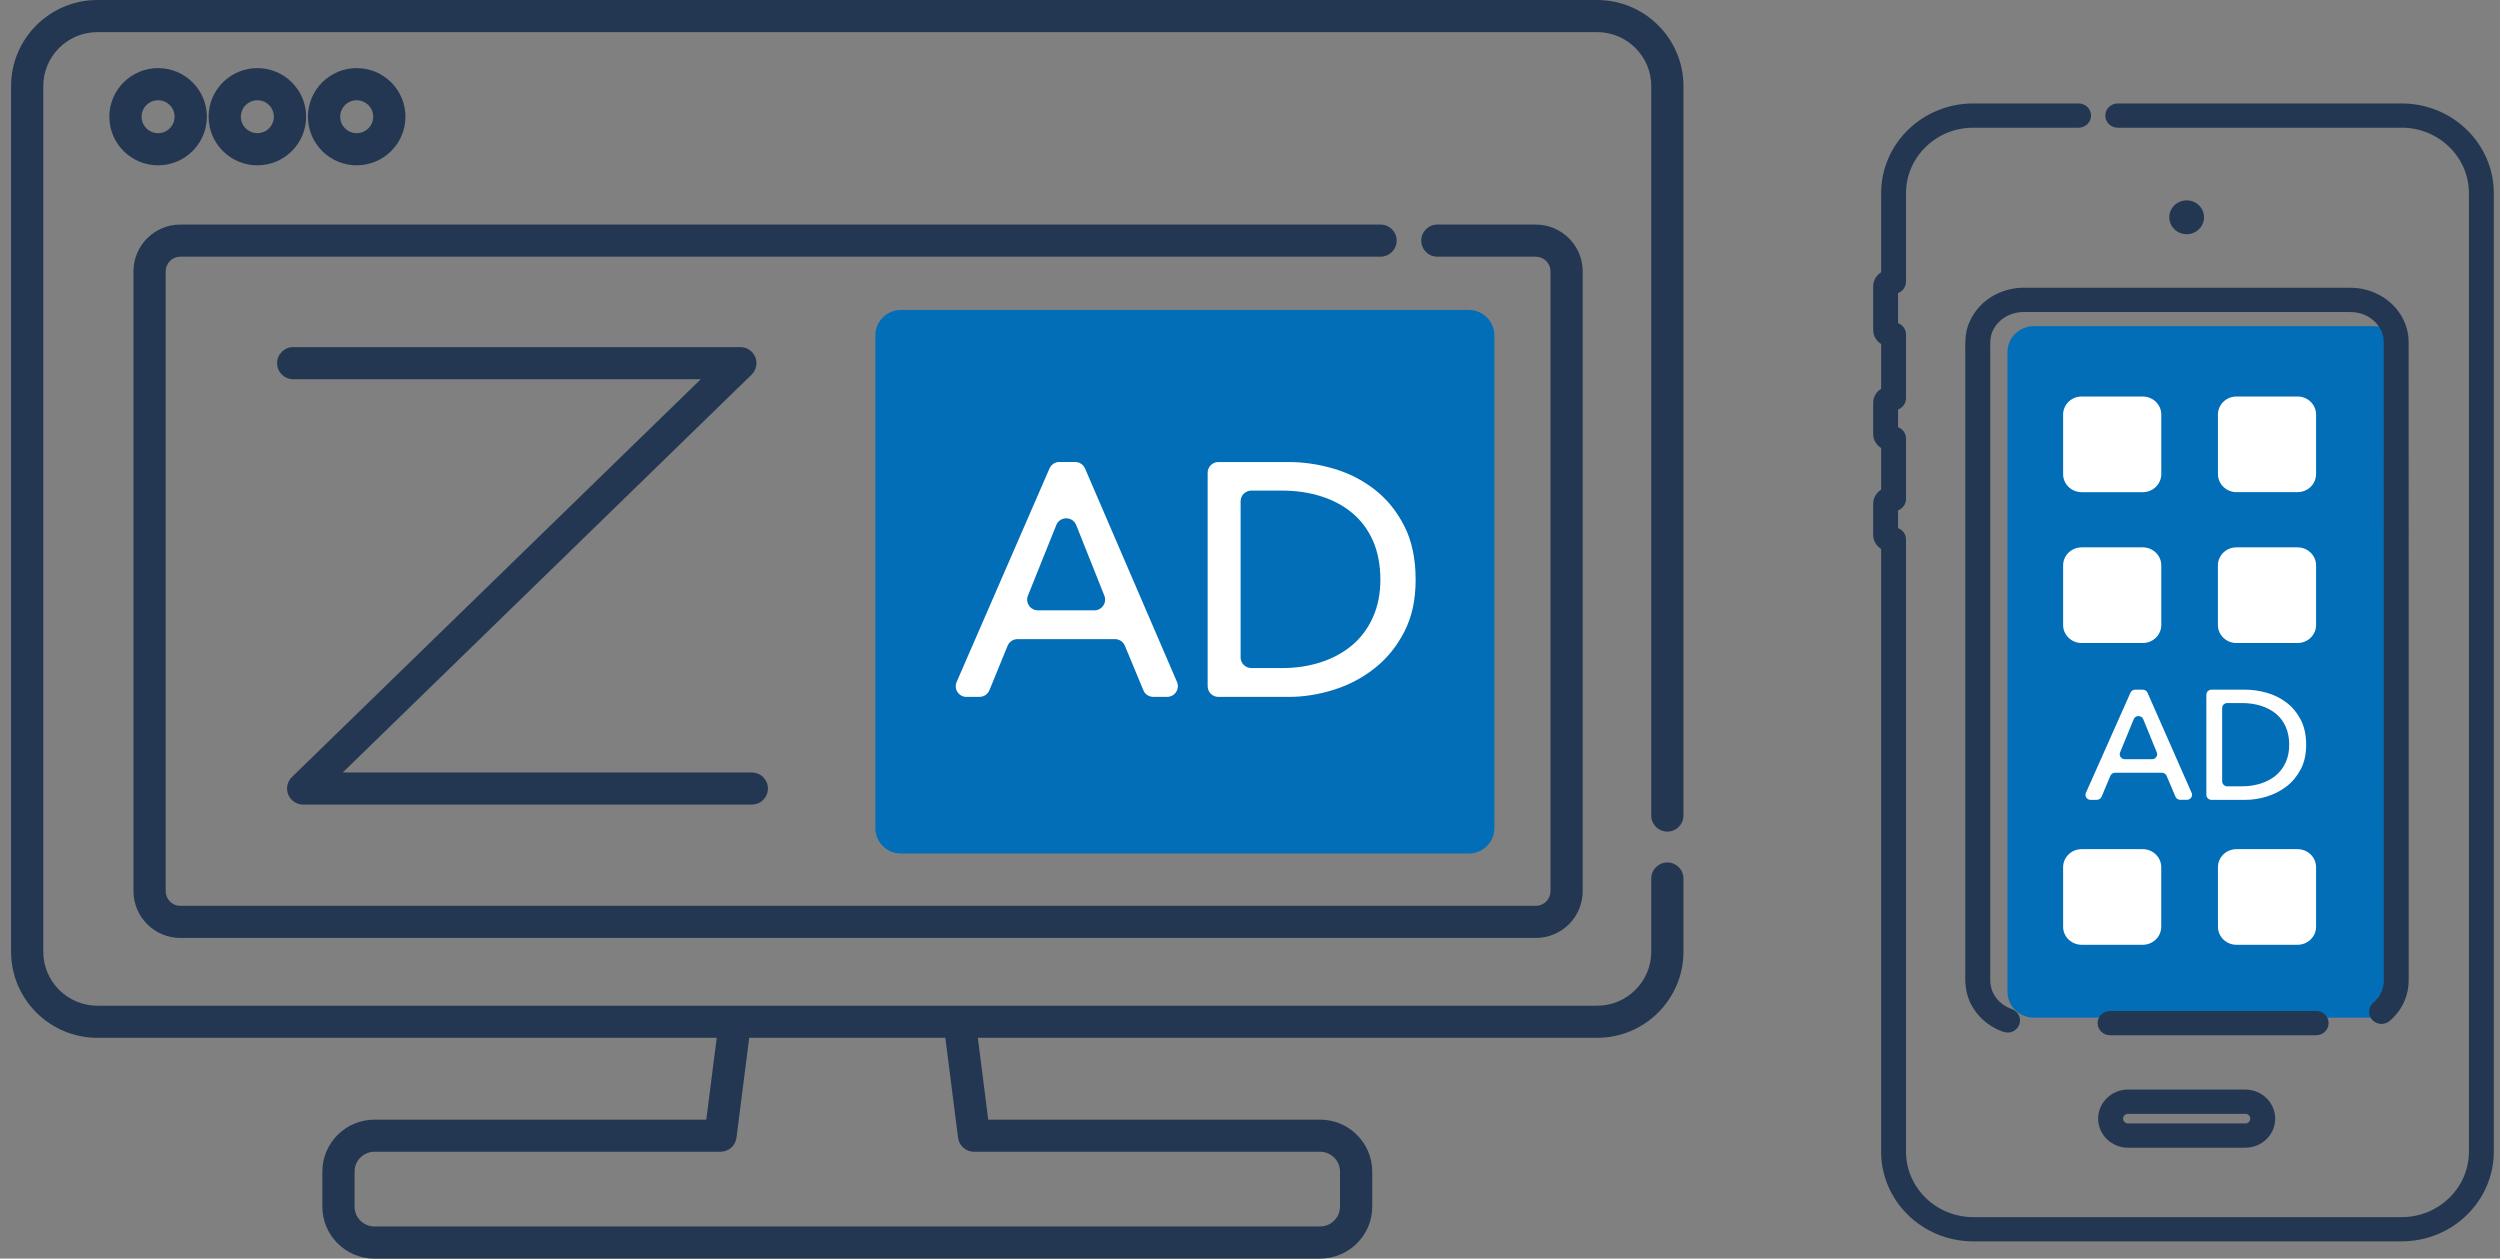
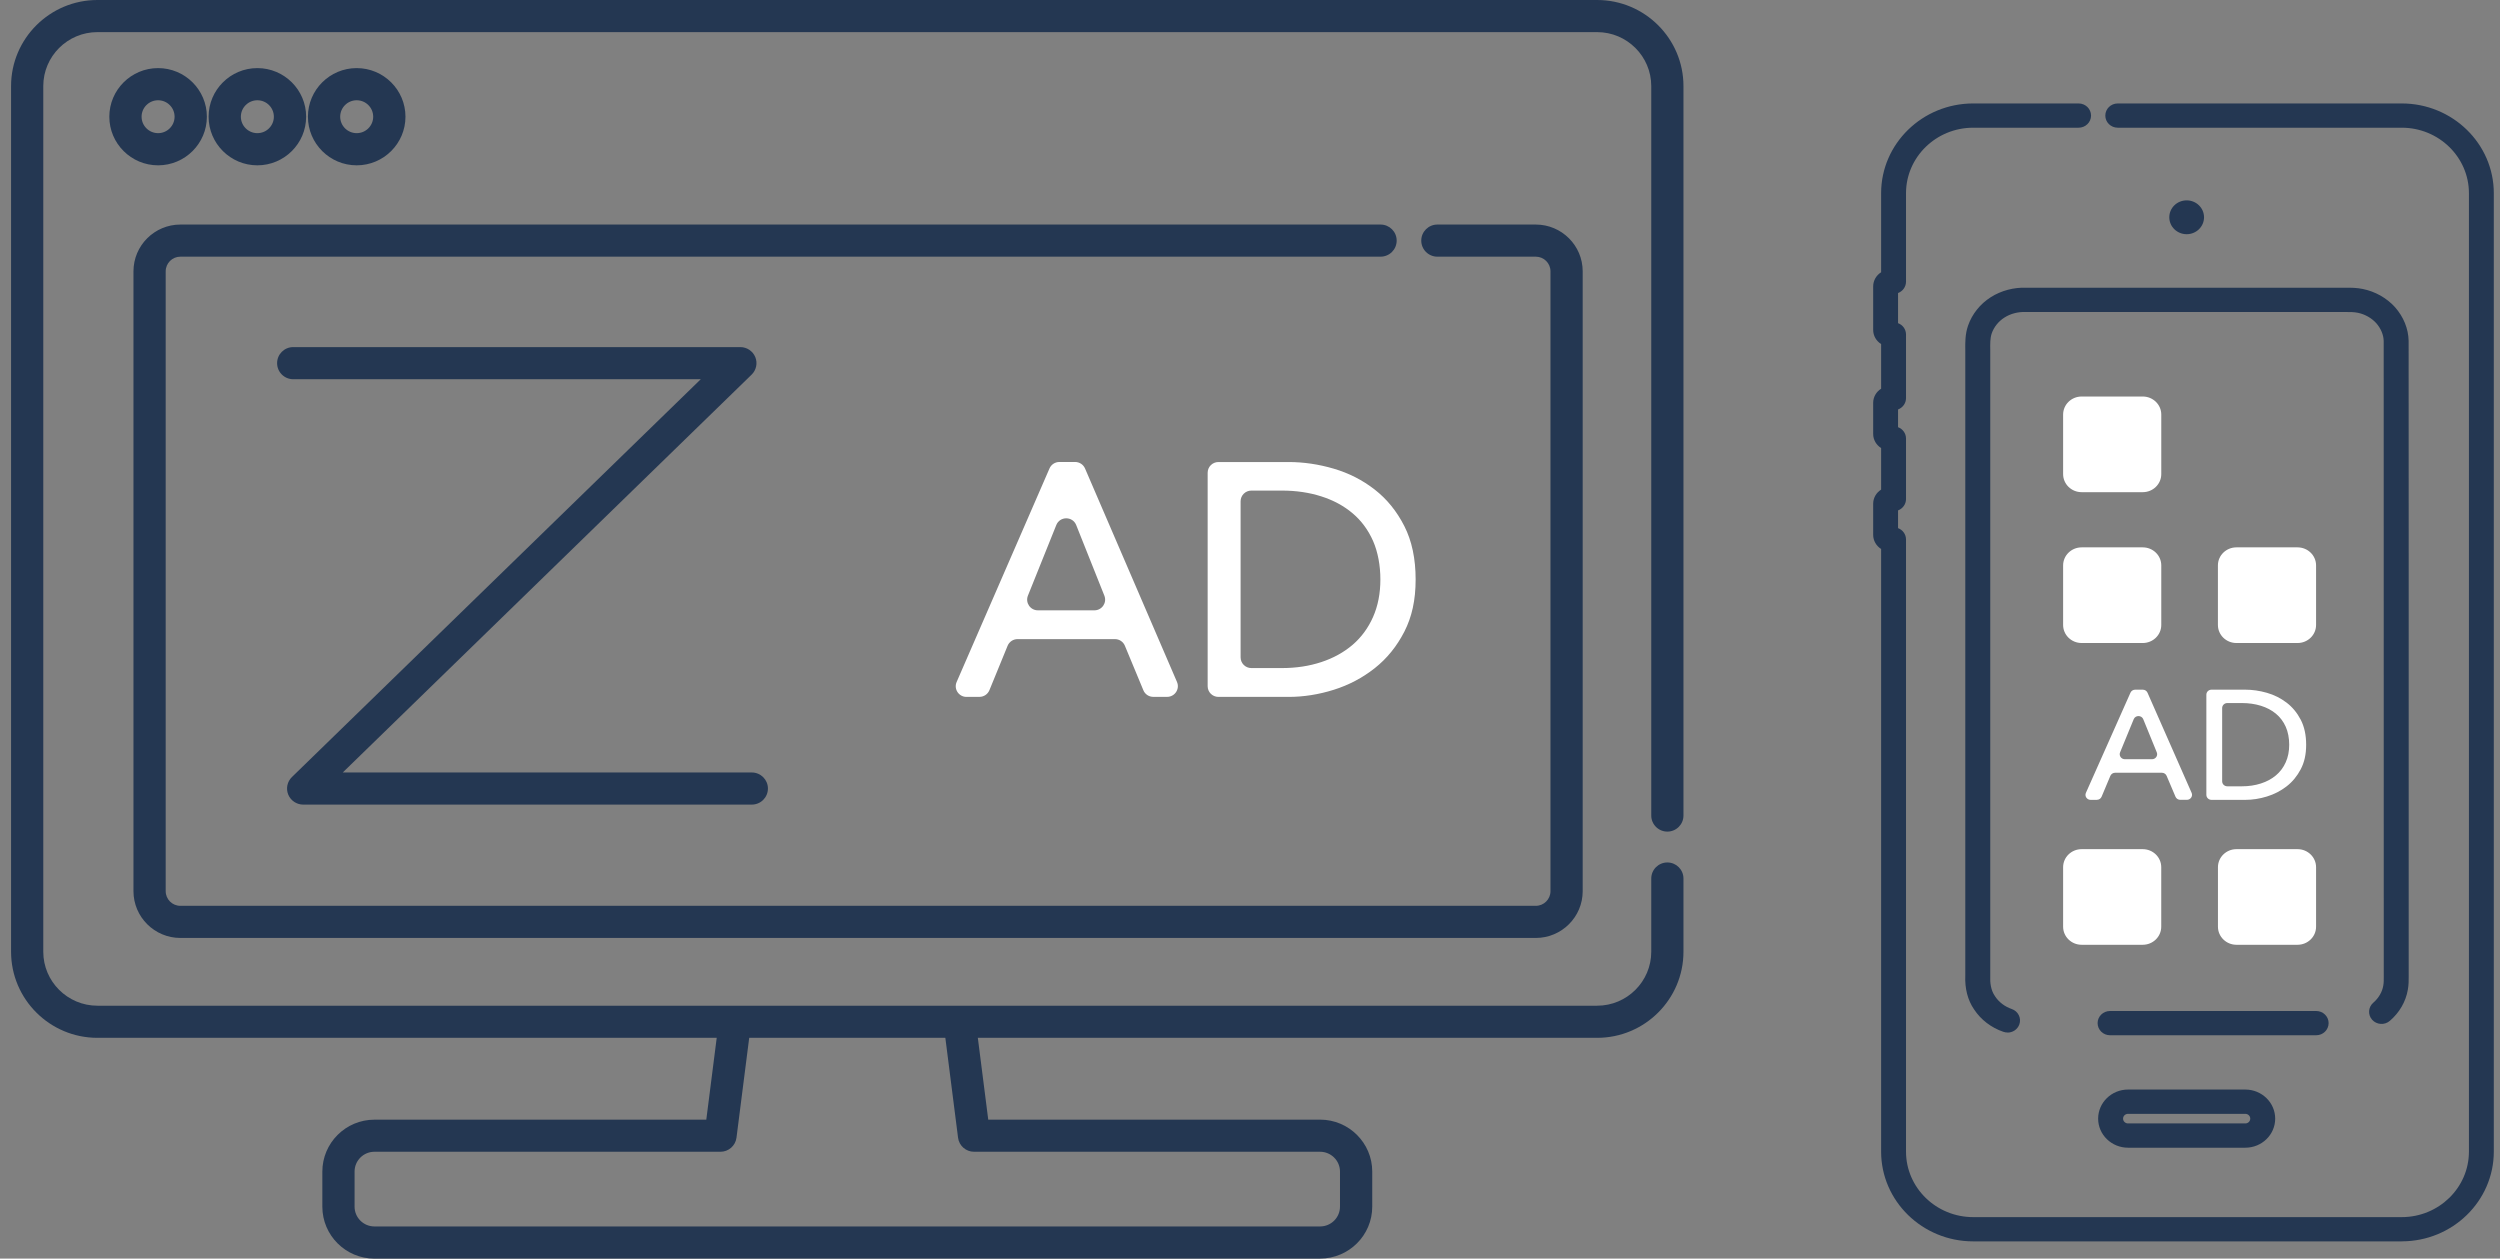
<svg xmlns="http://www.w3.org/2000/svg" width="145" height="73" viewBox="0 0 145 73" fill="none">
  <rect x="0" y="0" width="145" height="73" fill="#808080" stroke="none" />
  <g clip-path="url(#clip0_5_719)">
-     <path d="M137.648 18.917H117.967C117.121 18.917 116.434 19.586 116.434 20.411V57.531C116.434 58.355 117.121 59.025 117.967 59.025H137.648C138.494 59.025 139.18 58.355 139.18 57.531V20.411C139.18 19.586 138.494 18.917 137.648 18.917Z" fill="#036EB8" />
    <path d="M139.3 72H114.446C111.5 72 109.105 69.665 109.105 66.794V31.84C108.828 31.667 108.644 31.364 108.644 31.019V29.219C108.644 28.874 108.828 28.572 109.105 28.398V25.987C108.828 25.814 108.644 25.512 108.644 25.167V23.366C108.644 23.022 108.828 22.719 109.105 22.546V19.955C108.828 19.782 108.644 19.479 108.644 19.135V16.613C108.644 16.268 108.828 15.965 109.105 15.792V11.21C109.103 8.335 111.5 6 114.446 6H120.559C120.958 6 121.281 6.315 121.281 6.704C121.281 7.093 120.958 7.407 120.559 7.407H114.446C112.297 7.407 110.549 9.111 110.549 11.206V16.338C110.549 16.637 110.356 16.893 110.087 16.996V18.744C110.358 18.844 110.549 19.1 110.549 19.401V23.092C110.549 23.391 110.356 23.647 110.087 23.75V24.778C110.358 24.878 110.549 25.134 110.549 25.435V28.947C110.549 29.245 110.356 29.501 110.087 29.604V30.632C110.358 30.733 110.549 30.989 110.549 31.29V66.794C110.549 68.889 112.297 70.593 114.446 70.593H139.3C141.45 70.593 143.198 68.889 143.198 66.794V11.206C143.198 9.111 141.45 7.407 139.3 7.407H122.83C122.431 7.407 122.108 7.093 122.108 6.704C122.108 6.315 122.431 6 122.83 6H139.3C142.246 6 144.641 8.335 144.641 11.206V66.793C144.641 69.663 142.244 71.998 139.3 71.998V72Z" fill="#243752" />
    <path d="M126.827 11.621C126.27 11.621 125.819 12.06 125.819 12.602C125.819 13.145 126.27 13.584 126.827 13.584C127.383 13.584 127.834 13.145 127.834 12.602C127.834 12.06 127.383 11.621 126.827 11.621Z" fill="#243752" />
    <path d="M130.23 66.567H123.424C122.47 66.567 121.692 65.811 121.692 64.881C121.692 63.952 122.468 63.194 123.424 63.194H130.23C131.183 63.194 131.961 63.95 131.961 64.881C131.961 65.813 131.185 66.567 130.23 66.567ZM123.424 64.603C123.267 64.603 123.138 64.728 123.138 64.881C123.138 65.034 123.267 65.159 123.424 65.159H130.23C130.387 65.159 130.515 65.034 130.515 64.881C130.515 64.728 130.387 64.603 130.23 64.603H123.424Z" fill="#243752" />
    <path d="M116.434 59.886C116.355 59.886 116.275 59.873 116.194 59.845C115.491 59.605 114.889 59.144 114.498 58.547C114.13 58.015 113.954 57.335 113.987 56.583V20.732C113.987 20.732 113.987 20.717 113.987 20.711C113.991 20.58 113.987 20.447 113.987 20.314C113.981 19.881 113.974 19.389 114.146 18.889C114.38 18.215 114.847 17.631 115.464 17.238C116.068 16.855 116.802 16.659 117.539 16.687H136.015C136.351 16.685 136.688 16.687 137.037 16.76C137.759 16.905 138.425 17.28 138.909 17.814C139.408 18.379 139.687 19.07 139.7 19.764L139.704 32.82V56.46C139.704 56.523 139.704 56.579 139.704 56.636C139.704 56.863 139.706 57.121 139.656 57.394C139.54 58.089 139.168 58.734 138.605 59.214C138.305 59.47 137.848 59.44 137.586 59.148C137.323 58.855 137.354 58.41 137.654 58.154C137.96 57.892 138.171 57.531 138.231 57.162C138.231 57.156 138.231 57.15 138.233 57.146C138.26 57.003 138.26 56.827 138.258 56.644C138.258 56.581 138.258 56.517 138.258 56.454L138.254 19.778C138.247 19.423 138.092 19.05 137.819 18.74C137.546 18.439 137.161 18.224 136.744 18.139C136.531 18.096 136.288 18.095 136.018 18.096H117.526C117.516 18.096 117.506 18.096 117.495 18.096C117.052 18.078 116.612 18.191 116.256 18.419C115.911 18.639 115.648 18.967 115.518 19.342C115.425 19.615 115.429 19.945 115.435 20.298C115.437 20.447 115.439 20.598 115.435 20.746V56.603C115.435 56.613 115.435 56.626 115.435 56.636C115.42 56.954 115.453 57.412 115.704 57.771C115.708 57.777 115.712 57.783 115.716 57.789C115.931 58.12 116.281 58.386 116.678 58.521C117.055 58.65 117.253 59.051 117.121 59.418C117.017 59.708 116.738 59.89 116.44 59.89L116.434 59.886Z" fill="#243752" />
    <path d="M134.338 60.045H122.383C121.984 60.045 121.661 59.73 121.661 59.341C121.661 58.952 121.984 58.638 122.383 58.638H134.338C134.737 58.638 135.06 58.952 135.06 59.341C135.06 59.73 134.737 60.045 134.338 60.045Z" fill="#243752" />
    <path d="M124.28 22.998H120.735C120.142 22.998 119.661 23.466 119.661 24.044V27.499C119.661 28.077 120.142 28.546 120.735 28.546H124.28C124.873 28.546 125.354 28.077 125.354 27.499V24.044C125.354 23.466 124.873 22.998 124.28 22.998Z" fill="white" />
-     <path d="M129.714 22.998H133.258C133.852 22.998 134.332 23.467 134.332 24.044V27.497C134.332 28.076 133.85 28.544 133.258 28.544H129.714C129.121 28.544 128.641 28.074 128.641 27.497V24.044C128.641 23.465 129.123 22.998 129.714 22.998Z" fill="white" />
    <path d="M124.28 31.747H120.735C120.142 31.747 119.661 32.215 119.661 32.793V36.249C119.661 36.827 120.142 37.295 120.735 37.295H124.28C124.873 37.295 125.354 36.827 125.354 36.249V32.793C125.354 32.215 124.873 31.747 124.28 31.747Z" fill="white" />
    <path d="M133.258 31.747H129.712C129.119 31.747 128.639 32.215 128.639 32.793V36.249C128.639 36.827 129.119 37.295 129.712 37.295H133.258C133.851 37.295 134.332 36.827 134.332 36.249V32.793C134.332 32.215 133.851 31.747 133.258 31.747Z" fill="white" />
    <path d="M120.735 49.251H124.278C124.872 49.251 125.352 49.72 125.352 50.297V53.75C125.352 54.329 124.87 54.797 124.278 54.797H120.735C120.141 54.797 119.661 54.327 119.661 53.75V50.297C119.661 49.718 120.143 49.251 120.735 49.251Z" fill="white" />
    <path d="M129.714 49.251H133.258C133.852 49.251 134.332 49.72 134.332 50.297V53.75C134.332 54.329 133.85 54.797 133.258 54.797H129.714C129.121 54.797 128.641 54.327 128.641 53.75V50.297C128.641 49.718 129.123 49.251 129.714 49.251Z" fill="white" />
    <path d="M121.62 46.392H121.256C121.041 46.392 120.896 46.178 120.983 45.985L123.567 40.176C123.614 40.069 123.722 40.001 123.84 40.001H124.28C124.4 40.001 124.508 40.069 124.555 40.176L127.114 45.985C127.199 46.176 127.054 46.39 126.839 46.39H126.454C126.334 46.39 126.225 46.319 126.179 46.211L125.664 44.999C125.619 44.89 125.509 44.819 125.389 44.819H122.677C122.555 44.819 122.447 44.892 122.4 45.001L121.893 46.209C121.848 46.317 121.738 46.39 121.616 46.39L121.62 46.392ZM123.244 44.035H124.816C125.027 44.035 125.172 43.828 125.093 43.636L124.309 41.715C124.21 41.471 123.854 41.471 123.755 41.715L122.965 43.636C122.886 43.828 123.031 44.035 123.242 44.035H123.244Z" fill="white" />
    <path d="M127.969 40.291C127.969 40.13 128.103 40.001 128.266 40.001H130.219C130.639 40.001 131.059 40.062 131.479 40.182C131.899 40.303 132.28 40.493 132.619 40.751C132.958 41.009 133.233 41.342 133.442 41.743C133.651 42.146 133.757 42.63 133.757 43.196C133.757 43.763 133.651 44.219 133.442 44.618C133.231 45.019 132.958 45.35 132.619 45.612C132.28 45.874 131.899 46.069 131.479 46.198C131.059 46.327 130.639 46.392 130.219 46.392H128.266C128.101 46.392 127.969 46.261 127.969 46.102V40.293V40.291ZM128.885 45.315C128.885 45.477 129.019 45.606 129.183 45.606H130.033C130.428 45.606 130.794 45.551 131.131 45.442C131.469 45.334 131.758 45.178 132.002 44.973C132.246 44.769 132.437 44.515 132.571 44.215C132.708 43.914 132.774 43.574 132.774 43.194C132.774 42.815 132.706 42.449 132.571 42.148C132.435 41.848 132.246 41.596 132.002 41.394C131.758 41.193 131.469 41.039 131.131 40.934C130.794 40.83 130.428 40.777 130.033 40.777H129.183C129.017 40.777 128.885 40.908 128.885 41.068V45.315Z" fill="white" />
  </g>
  <g clip-path="url(#clip1_5_719)">
-     <path d="M56.508 17.978H52.251C51.434 17.978 50.772 18.638 50.772 19.452V48.029C50.772 48.843 51.434 49.503 52.251 49.503H85.194C86.01 49.503 86.673 48.843 86.673 48.029V19.452C86.673 18.638 86.01 17.978 85.194 17.978H56.51H56.508Z" fill="#036EB8" />
    <path d="M76.565 73H21.718C20.051 73 18.696 71.649 18.696 69.988V67.954C18.696 66.292 20.051 64.941 21.718 64.941H40.965L41.691 59.238C41.756 58.726 42.225 58.365 42.735 58.429C43.249 58.494 43.611 58.961 43.546 59.47L42.716 65.987C42.657 66.452 42.258 66.802 41.79 66.802H21.718C21.081 66.802 20.565 67.316 20.565 67.951V69.985C20.565 70.62 21.081 71.134 21.718 71.134H76.565C77.202 71.134 77.719 70.62 77.719 69.985V67.951C77.719 67.316 77.199 66.802 76.565 66.802H56.493C56.022 66.802 55.626 66.452 55.567 65.987L54.759 59.638C54.695 59.126 55.057 58.661 55.57 58.597C56.084 58.533 56.55 58.894 56.614 59.406L57.318 64.939H76.565C78.232 64.939 79.59 66.29 79.59 67.951V69.985C79.59 71.646 78.235 72.997 76.565 72.997V73Z" fill="#243752" />
    <path d="M92.633 60.194H5.65C2.889 60.194 0.642 57.954 0.642 55.201V4.993C0.642 2.241 2.889 0 5.65 0H92.633C95.394 0 97.641 2.241 97.641 4.993V47.302C97.641 47.816 97.223 48.233 96.707 48.233C96.191 48.233 95.773 47.816 95.773 47.302V4.993C95.773 3.267 94.364 1.863 92.633 1.863H5.65C3.919 1.863 2.51 3.267 2.51 4.993V55.201C2.51 56.927 3.919 58.331 5.65 58.331H92.633C94.364 58.331 95.773 56.927 95.773 55.201V50.955C95.773 50.44 96.191 50.023 96.707 50.023C97.223 50.023 97.641 50.44 97.641 50.955V55.201C97.641 57.954 95.394 60.194 92.633 60.194Z" fill="#243752" />
    <path d="M9.169 9.589C7.609 9.589 6.341 8.325 6.341 6.769C6.341 5.214 7.609 3.95 9.169 3.95C10.729 3.95 11.998 5.214 11.998 6.769C11.998 8.325 10.729 9.589 9.169 9.589ZM9.169 5.815C8.642 5.815 8.212 6.243 8.212 6.769C8.212 7.295 8.642 7.723 9.169 7.723C9.697 7.723 10.126 7.295 10.126 6.769C10.126 6.243 9.697 5.815 9.169 5.815Z" fill="#243752" />
    <path d="M14.927 9.589C13.367 9.589 12.099 8.325 12.099 6.769C12.099 5.214 13.367 3.95 14.927 3.95C16.487 3.95 17.756 5.214 17.756 6.769C17.756 8.325 16.487 9.589 14.927 9.589ZM14.927 5.815C14.4 5.815 13.97 6.243 13.97 6.769C13.97 7.295 14.4 7.723 14.927 7.723C15.455 7.723 15.884 7.295 15.884 6.769C15.884 6.243 15.455 5.815 14.927 5.815Z" fill="#243752" />
    <path d="M20.688 9.589C19.128 9.589 17.86 8.325 17.86 6.769C17.86 5.214 19.128 3.95 20.688 3.95C22.248 3.95 23.517 5.214 23.517 6.769C23.517 8.325 22.248 9.589 20.688 9.589ZM20.688 5.815C20.16 5.815 19.731 6.243 19.731 6.769C19.731 7.295 20.16 7.723 20.688 7.723C21.216 7.723 21.645 7.295 21.645 6.769C21.645 6.243 21.216 5.815 20.688 5.815Z" fill="#243752" />
    <path d="M89.077 54.401H10.463C8.962 54.401 7.741 53.184 7.741 51.688V15.737C7.741 14.241 8.962 13.024 10.463 13.024H80.073C80.589 13.024 81.007 13.441 81.007 13.955C81.007 14.47 80.589 14.887 80.073 14.887H10.463C9.991 14.887 9.61 15.267 9.61 15.737V51.688C9.61 52.157 9.991 52.538 10.463 52.538H89.075C89.546 52.538 89.928 52.157 89.928 51.688V15.737C89.928 15.267 89.546 14.887 89.075 14.887H83.367C82.851 14.887 82.433 14.47 82.433 13.955C82.433 13.441 82.851 13.024 83.367 13.024H89.075C90.576 13.024 91.796 14.241 91.796 15.737V51.688C91.796 53.184 90.576 54.401 89.075 54.401H89.077Z" fill="#243752" />
    <path d="M56.813 40.42H56.056C55.607 40.42 55.306 39.962 55.486 39.553L60.871 27.17C60.969 26.943 61.194 26.795 61.441 26.795H62.358C62.608 26.795 62.832 26.943 62.931 27.17L68.265 39.553C68.442 39.962 68.141 40.418 67.692 40.418H66.89C66.637 40.418 66.41 40.267 66.315 40.034L65.243 37.453C65.147 37.22 64.92 37.069 64.668 37.069H59.016C58.764 37.069 58.536 37.223 58.441 37.455L57.386 40.032C57.29 40.264 57.063 40.418 56.81 40.418L56.813 40.42ZM60.197 35.399H63.475C63.916 35.399 64.216 34.957 64.053 34.549L62.42 30.454C62.212 29.933 61.474 29.931 61.264 30.454L59.619 34.549C59.457 34.957 59.757 35.399 60.197 35.399Z" fill="white" />
    <path d="M70.044 27.419C70.044 27.078 70.322 26.798 70.667 26.798H74.736C75.611 26.798 76.487 26.927 77.359 27.184C78.235 27.441 79.026 27.844 79.733 28.395C80.44 28.946 81.013 29.651 81.451 30.513C81.888 31.371 82.107 32.404 82.107 33.609C82.107 34.815 81.888 35.785 81.451 36.639C81.013 37.492 80.44 38.197 79.733 38.756C79.026 39.313 78.235 39.732 77.359 40.007C76.484 40.283 75.608 40.42 74.736 40.42H70.667C70.325 40.42 70.044 40.144 70.044 39.8V27.416V27.419ZM71.955 38.127C71.955 38.468 72.233 38.748 72.578 38.748H74.348C75.171 38.748 75.934 38.633 76.635 38.401C77.337 38.169 77.94 37.836 78.451 37.4C78.959 36.963 79.354 36.426 79.638 35.783C79.921 35.142 80.062 34.418 80.062 33.609C80.062 32.801 79.918 32.017 79.638 31.377C79.354 30.736 78.959 30.199 78.451 29.771C77.943 29.341 77.337 29.013 76.635 28.79C75.934 28.566 75.171 28.454 74.348 28.454H72.578C72.235 28.454 71.955 28.731 71.955 29.075V38.13V38.127Z" fill="white" />
    <path d="M43.605 46.667H17.585C17.206 46.667 16.863 46.437 16.718 46.088C16.574 45.738 16.659 45.335 16.931 45.069L40.645 21.995H17.006C16.49 21.995 16.072 21.578 16.072 21.063C16.072 20.549 16.49 20.132 17.006 20.132H42.94C43.319 20.132 43.661 20.361 43.807 20.711C43.95 21.061 43.866 21.463 43.594 21.729L19.88 44.804H43.605C44.121 44.804 44.54 45.22 44.54 45.735C44.54 46.25 44.121 46.667 43.605 46.667Z" fill="#243752" />
  </g>
  <defs>
    <clipPath id="clip0_5_719">
      <rect width="36" height="66" fill="white" transform="translate(108.642 6)" />
    </clipPath>
    <clipPath id="clip1_5_719">
      <rect width="97" height="73" fill="white" transform="translate(0.642)" />
    </clipPath>
  </defs>
</svg>